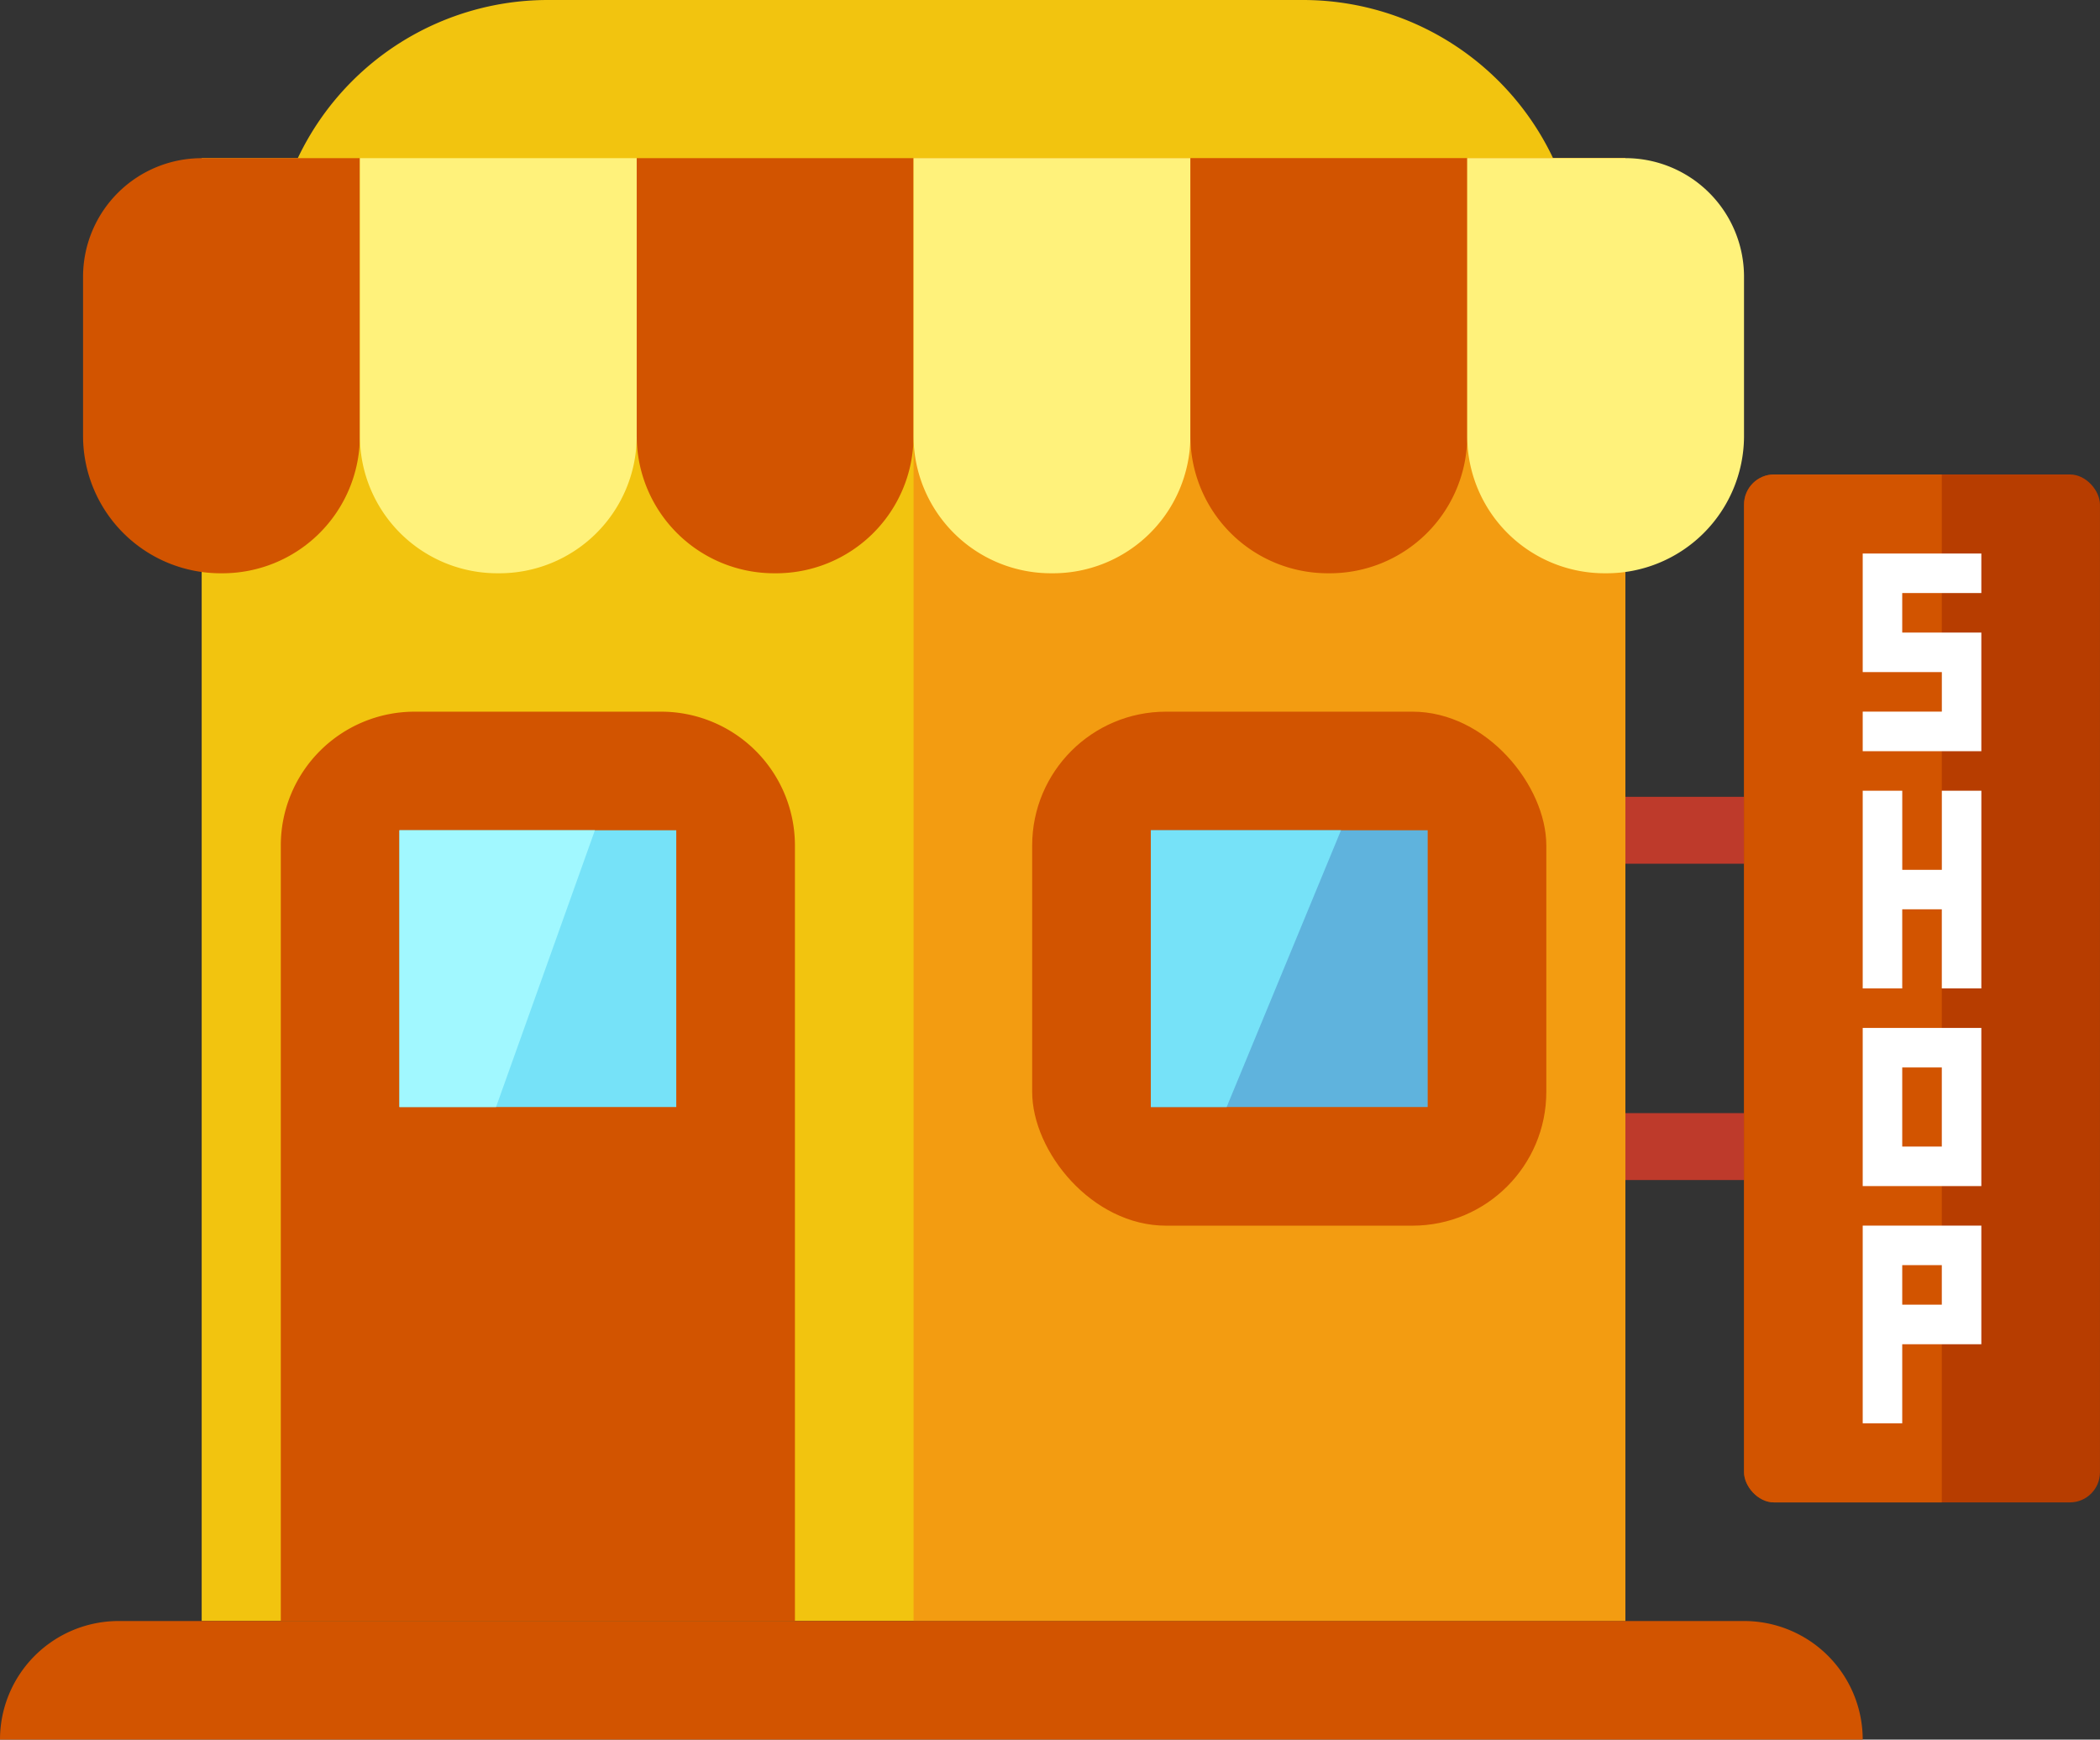
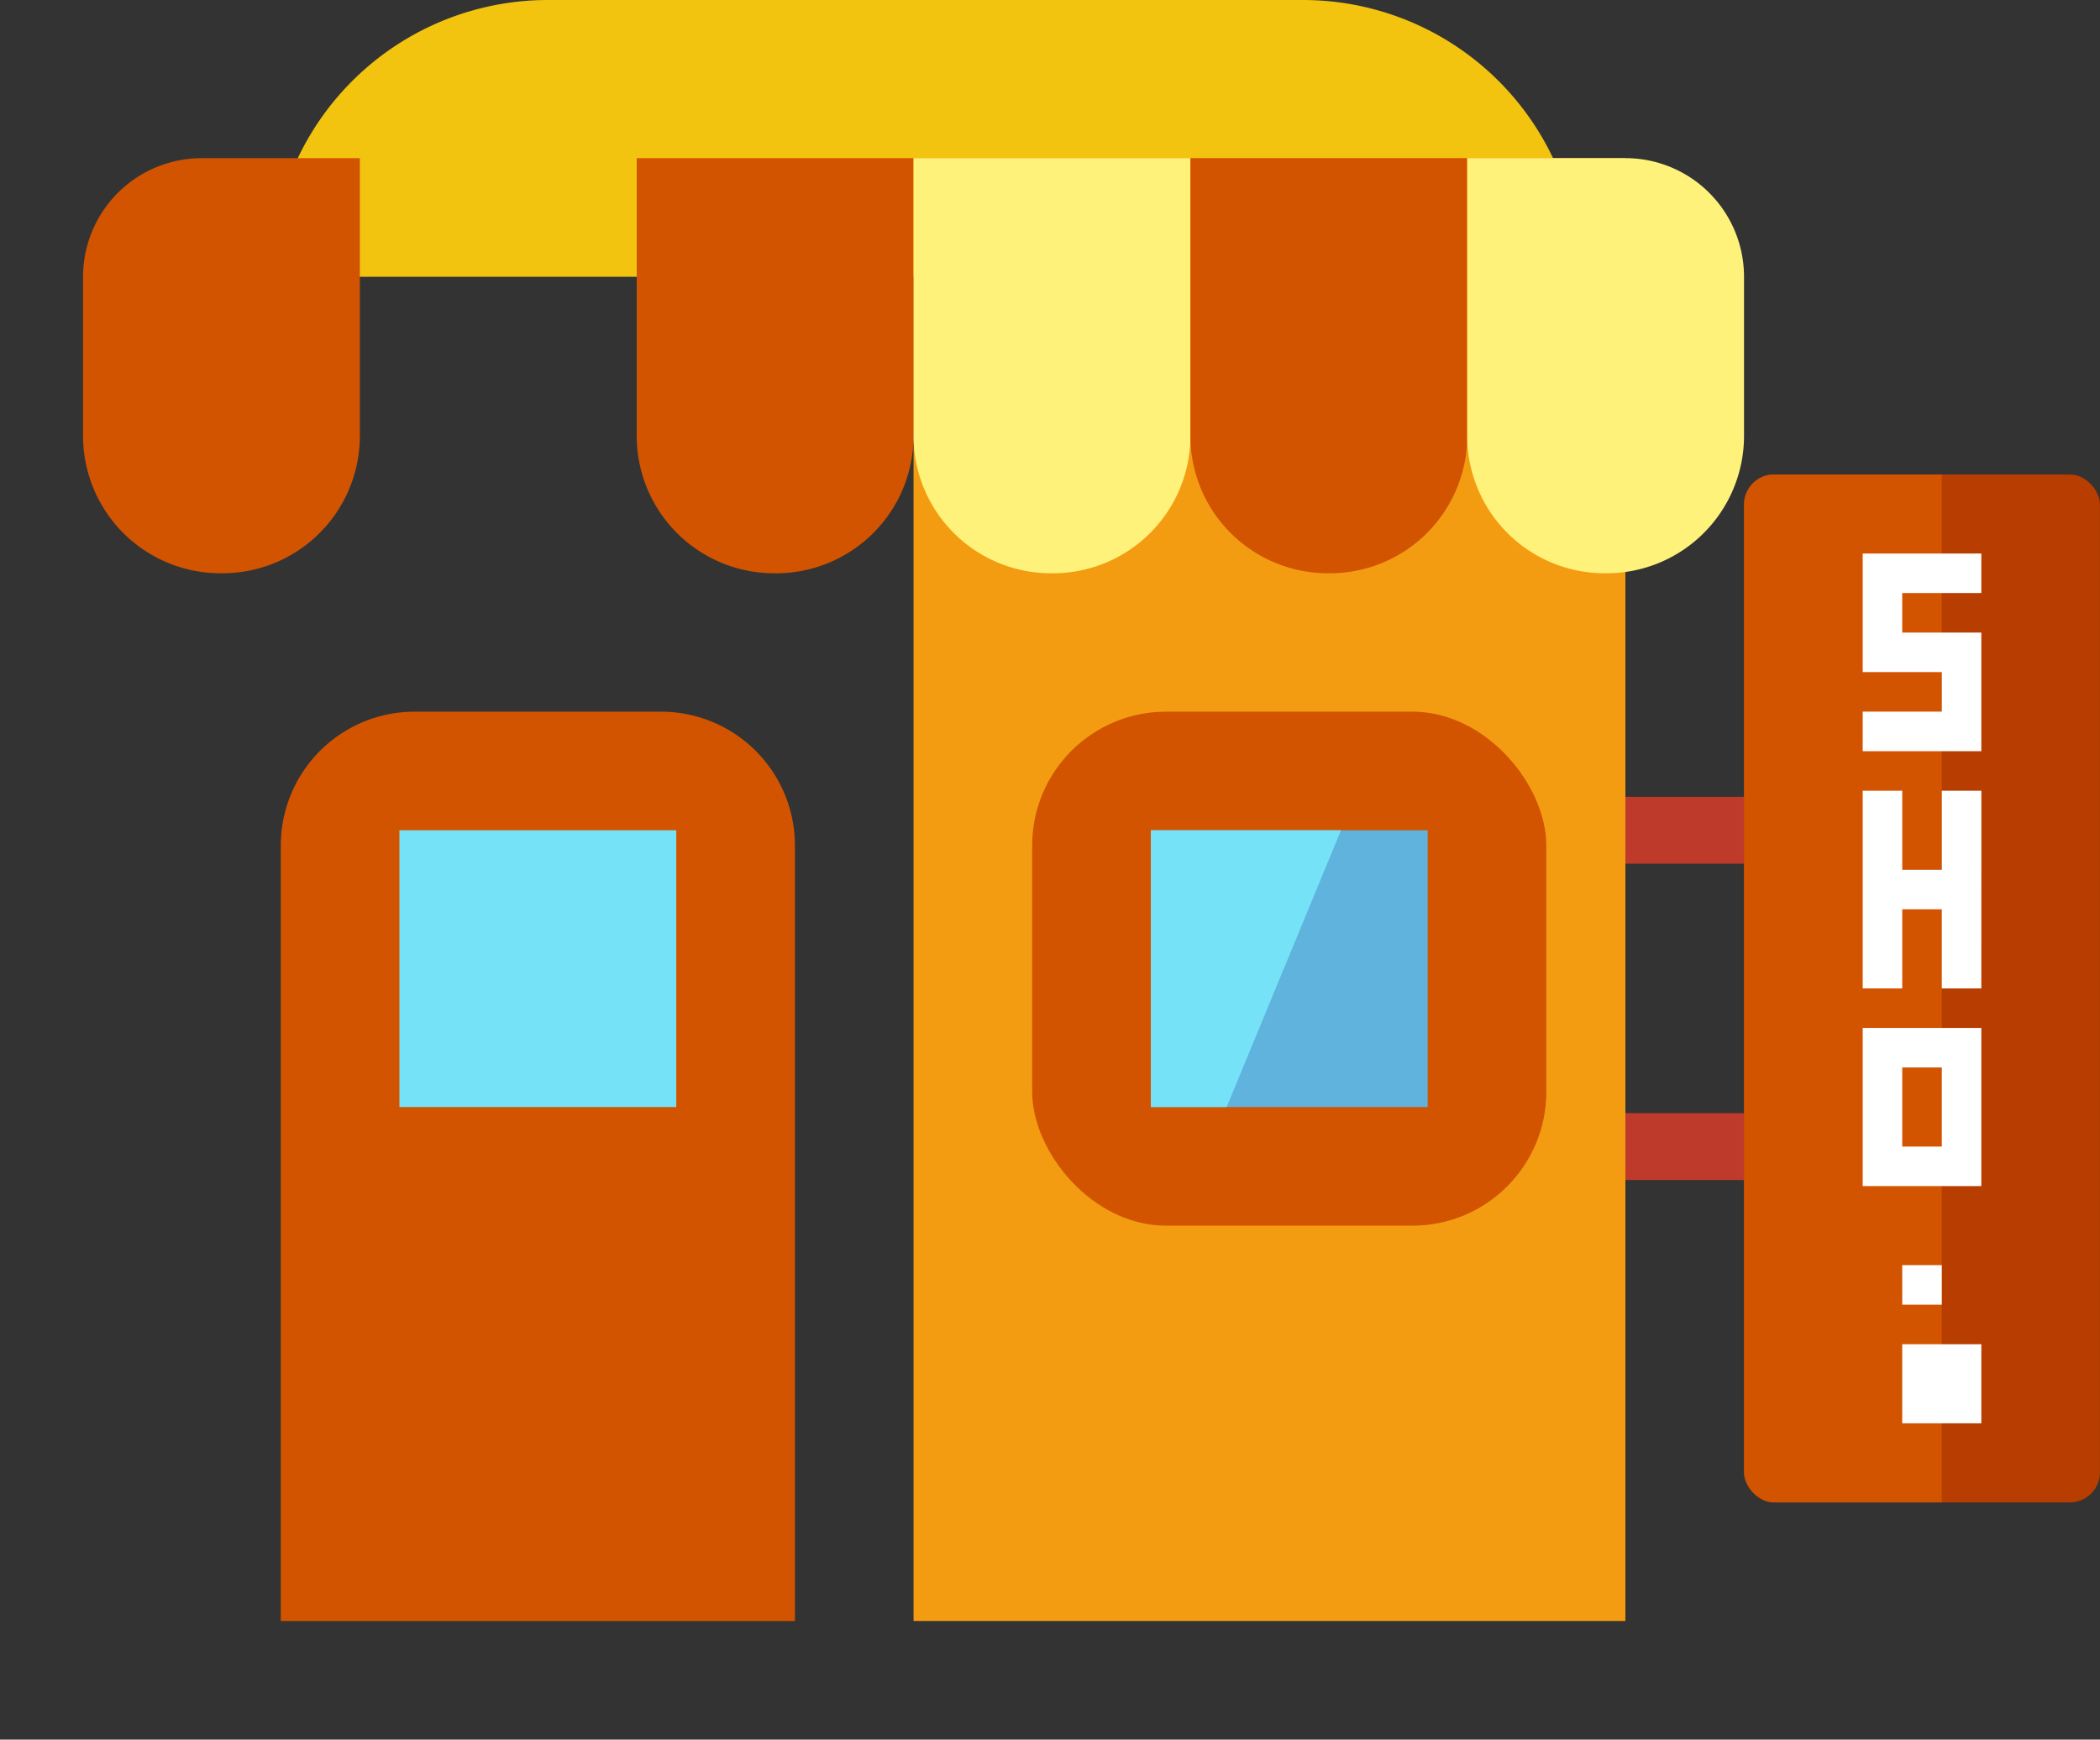
<svg xmlns="http://www.w3.org/2000/svg" width="62.755" height="52" viewBox="0 0 62.755 52">
  <rect x="0" y="0" width="62.755" height="52" fill="#333333" stroke="none" />
  <defs>
    <clipPath id="a">
      <rect width="42.545" height="43.727" fill="#f2c40f" />
    </clipPath>
    <clipPath id="b">
      <rect width="10.636" height="30.727" rx="0.9" fill="#b73d00" />
    </clipPath>
    <clipPath id="c">
      <rect width="8.273" height="8.273" fill="#76e2f8" />
    </clipPath>
    <clipPath id="d">
      <rect width="8.273" height="8.273" fill="#5fb3dd" />
    </clipPath>
  </defs>
  <g transform="translate(-382.9 -228.143)">
    <path d="M420.59,228.143H398.028a8.273,8.273,0,0,0-8.273,8.273h39.108A8.273,8.273,0,0,0,420.59,228.143Z" transform="translate(1.246 0)" fill="#f2c40f" />
    <rect width="9.455" height="9.455" transform="translate(426.745 252.961)" fill="none" stroke="#be3a2b" stroke-miterlimit="10" stroke-width="2" />
    <g transform="translate(388.927 232.87)">
-       <rect width="42.545" height="43.727" fill="#f2c40f" />
      <g clip-path="url(#a)">
        <rect width="30.727" height="54.364" transform="translate(21.273 -2.364)" fill="#f39c11" />
      </g>
    </g>
    <path d="M4,0h7.364a4,4,0,0,1,4,4V27.182a0,0,0,0,1,0,0H0a0,0,0,0,1,0,0V4A4,4,0,0,1,4,0Z" transform="translate(391.291 249.416)" fill="#d25400" />
    <path d="M389.136,244.552h0A4.107,4.107,0,0,1,385,240.475v-4.786a3.545,3.545,0,0,1,3.545-3.545h4.727v8.332A4.107,4.107,0,0,1,389.136,244.552Z" transform="translate(0.382 0.727)" fill="#d25400" />
-     <path d="M396.136,244.552h0A4.107,4.107,0,0,1,392,240.475v-8.332h8.273v8.332A4.107,4.107,0,0,1,396.136,244.552Z" transform="translate(1.655 0.727)" fill="#fff27b" />
    <path d="M403.136,244.552h0A4.107,4.107,0,0,1,399,240.475v-8.332h8.273v8.332A4.107,4.107,0,0,1,403.136,244.552Z" transform="translate(2.927 0.727)" fill="#d25400" />
    <path d="M410.136,244.552h0A4.107,4.107,0,0,1,406,240.475v-8.332h8.273v8.332A4.107,4.107,0,0,1,410.136,244.552Z" transform="translate(4.2 0.727)" fill="#fff27b" />
    <path d="M417.136,244.552h0A4.107,4.107,0,0,1,413,240.475v-8.332h8.273v8.332A4.107,4.107,0,0,1,417.136,244.552Z" transform="translate(5.473 0.727)" fill="#d25400" />
    <path d="M424.136,244.552h0A4.107,4.107,0,0,1,420,240.475v-8.332h4.727a3.545,3.545,0,0,1,3.545,3.545v4.786A4.107,4.107,0,0,1,424.136,244.552Z" transform="translate(6.745 0.727)" fill="#fff27b" />
    <g transform="translate(435.018 242.325)">
      <rect width="10.636" height="30.727" rx="0.9" fill="#b73d00" />
      <g clip-path="url(#b)">
        <rect width="5.909" height="31.909" fill="#d25400" />
      </g>
    </g>
    <g transform="translate(438.564 244.688)">
      <path d="M433.545,248.052H430V246.87h2.364v-1.182H430v-3.545h3.545v1.182h-2.364v1.182h2.364Z" transform="translate(-430 -242.143)" fill="#fff" />
      <path d="M433.545,254.052h-1.182v-2.364h-1.182v2.364H430v-5.909h1.182v2.364h1.182v-2.364h1.182Z" transform="translate(-430 -241.052)" fill="#fff" />
      <path d="M433.545,258.87H430v-4.727h3.545Zm-1.182-1.182v-2.364h-1.182v2.364Z" transform="translate(-430 -239.961)" fill="#fff" />
-       <path d="M433.545,262.688h-2.364v2.364H430v-5.909h3.545Zm-1.182-1.182v-1.182h-1.182v1.182Z" transform="translate(-430 -239.052)" fill="#fff" />
+       <path d="M433.545,262.688h-2.364v2.364H430h3.545Zm-1.182-1.182v-1.182h-1.182v1.182Z" transform="translate(-430 -239.052)" fill="#fff" />
    </g>
    <g transform="translate(394.836 252.961)">
      <rect width="8.273" height="8.273" fill="#76e2f8" />
      <g clip-path="url(#c)">
-         <path d="M395.051,261.07H391.1V247.243h8.889Z" transform="translate(-393.345 -249.488)" fill="#a1f8ff" />
-       </g>
+         </g>
    </g>
    <rect width="15.364" height="15.364" rx="4" transform="translate(413.745 249.416)" fill="#d25400" />
    <g transform="translate(417.291 252.961)">
      <rect width="8.273" height="8.273" fill="#5fb3dd" />
      <g clip-path="url(#d)">
        <path d="M413.408,261.234H409.2v-14.89h10.358Z" transform="translate(-412.509 -249.652)" fill="#76e2f8" />
      </g>
    </g>
-     <path d="M435.018,269.143H386.445a3.545,3.545,0,0,0-3.545,3.545h55.664A3.545,3.545,0,0,0,435.018,269.143Z" transform="translate(0 7.455)" fill="#d25400" />
  </g>
</svg>